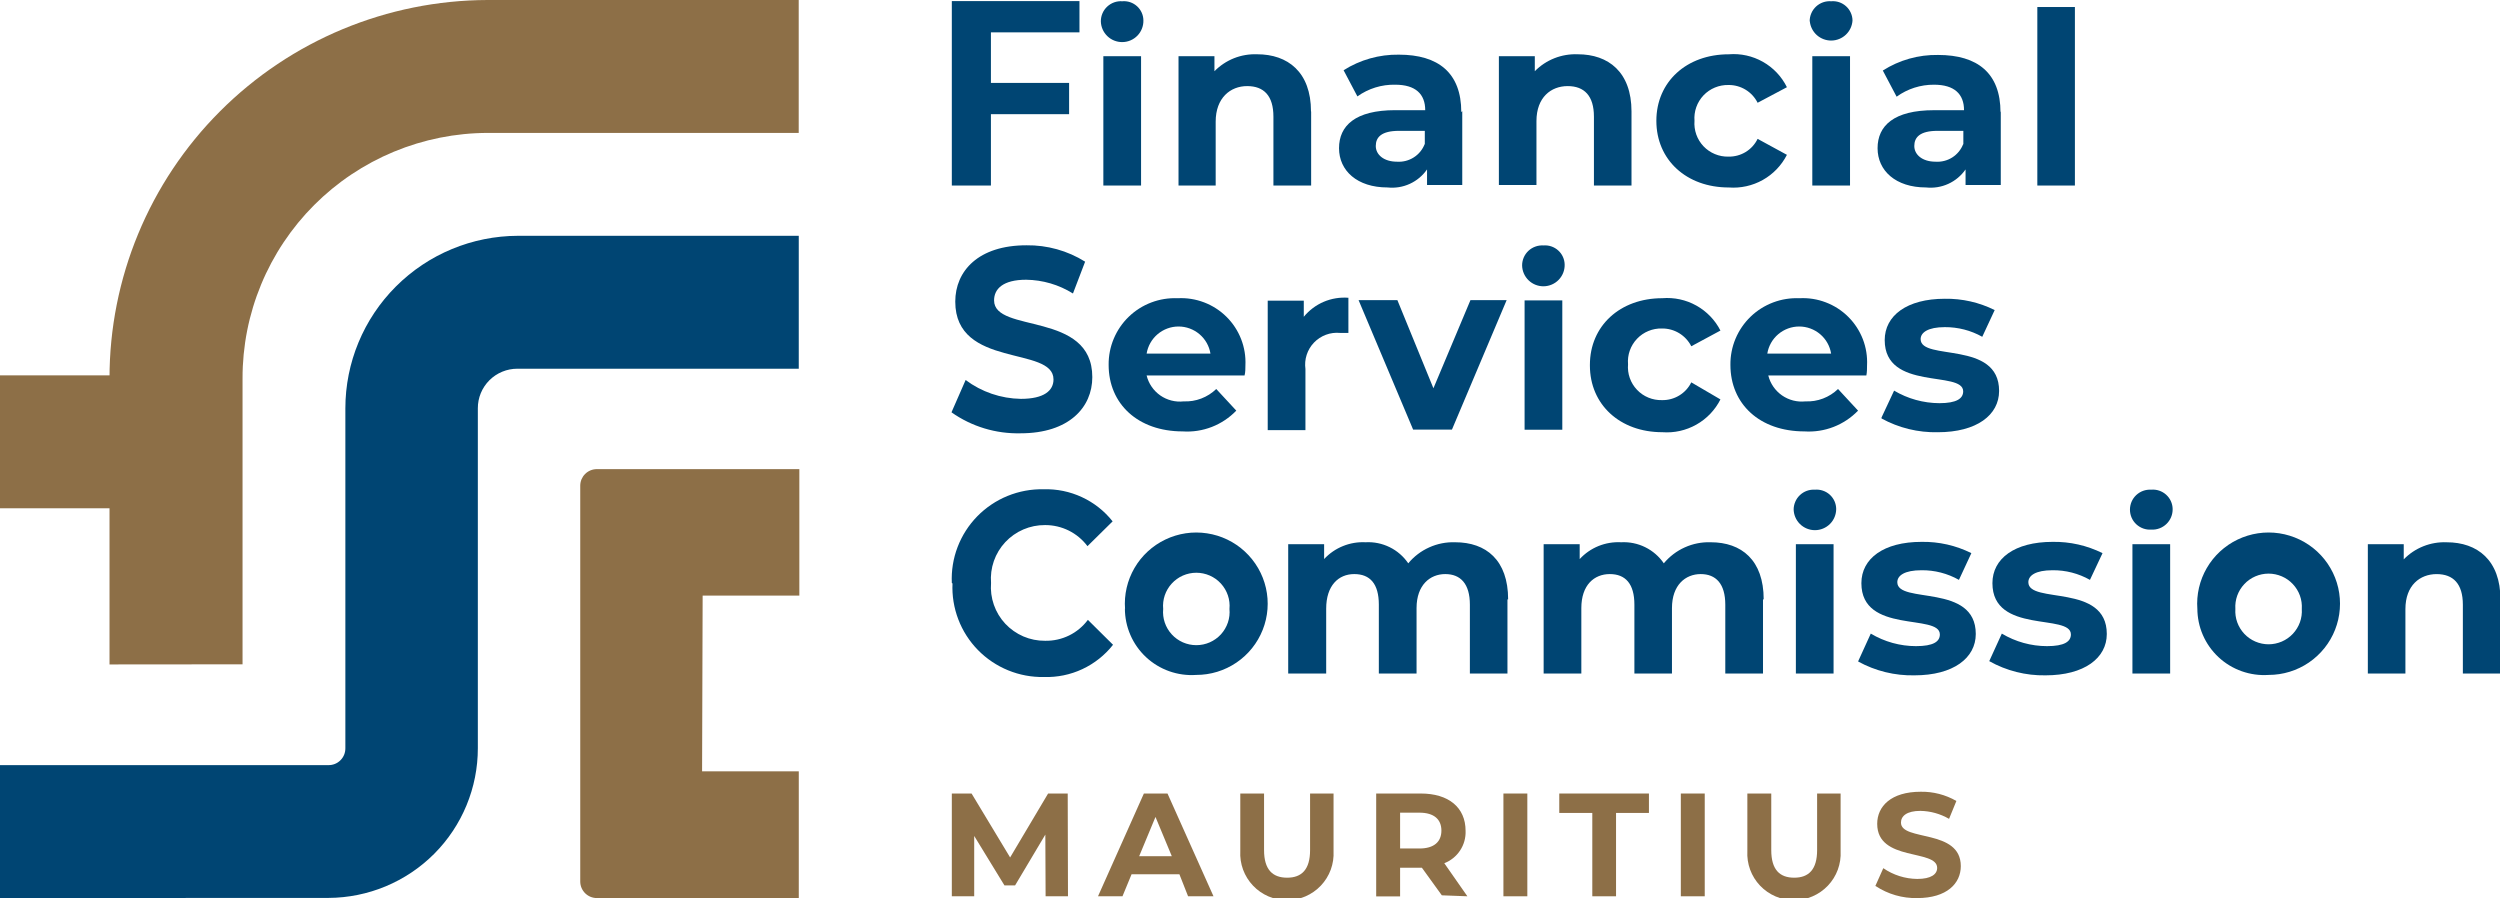
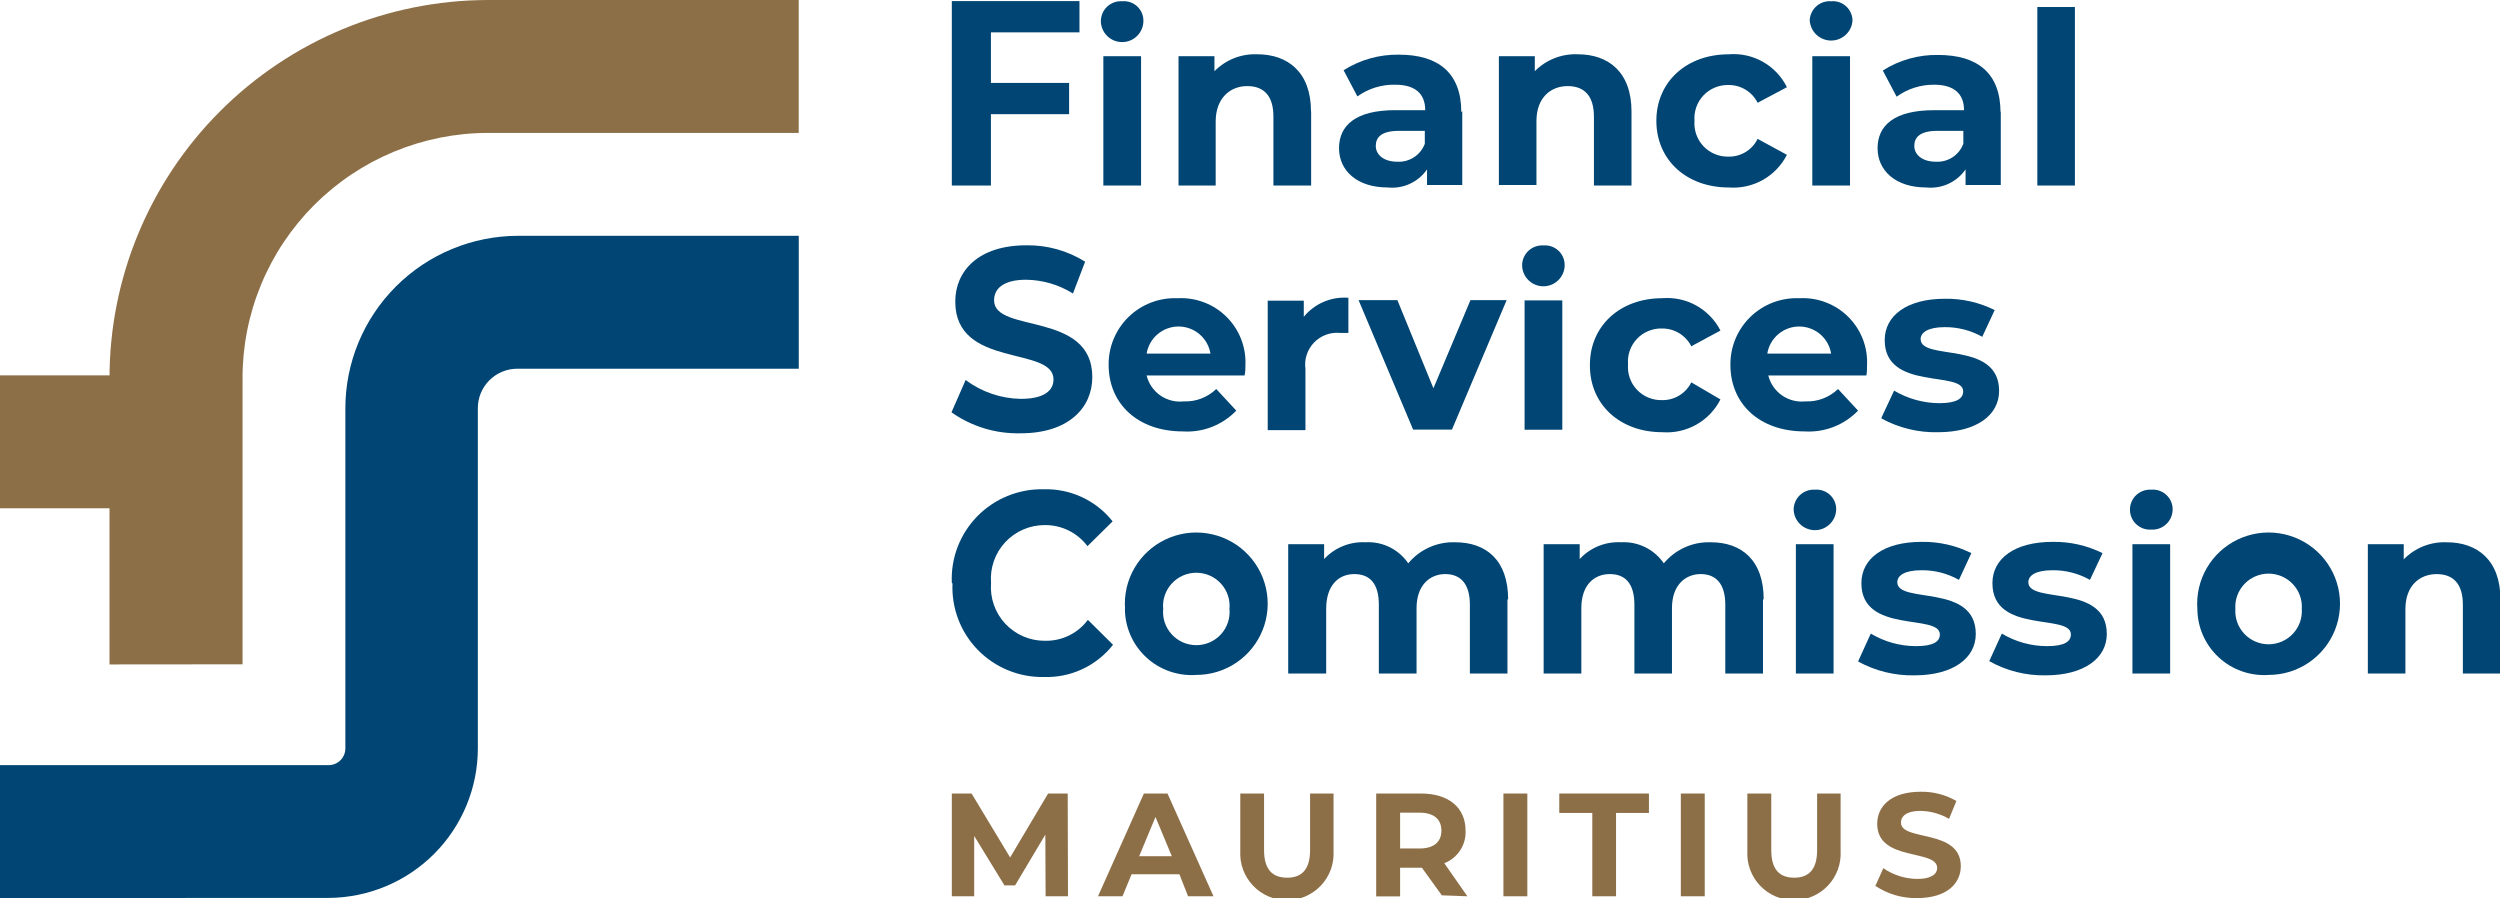
<svg xmlns="http://www.w3.org/2000/svg" width="103" height="37" viewBox="0 0 103 37" fill="none">
  <g clip-path="url(#clip0_1266_36428)">
    <path d="M40.826 1.333V3.416H44.047V4.704H40.826V7.644H39.215V0.045H44.474V1.333H40.826Z" fill="#004573" />
    <path d="M45.458 2.316H47.012V7.645H45.458V2.316ZM45.355 0.875C45.355 0.762 45.378 0.65 45.423 0.546C45.468 0.442 45.534 0.349 45.617 0.272C45.7 0.195 45.797 0.135 45.904 0.097C46.011 0.059 46.125 0.044 46.238 0.052C46.348 0.042 46.459 0.056 46.564 0.091C46.669 0.127 46.766 0.184 46.848 0.259C46.929 0.333 46.995 0.424 47.04 0.525C47.085 0.626 47.108 0.736 47.108 0.846C47.112 1.078 47.023 1.302 46.862 1.468C46.7 1.635 46.479 1.731 46.246 1.734C46.014 1.738 45.789 1.65 45.622 1.488C45.455 1.327 45.359 1.106 45.355 0.875Z" fill="#004573" />
    <path d="M54.019 4.591V7.644H52.465V4.807C52.465 3.944 52.072 3.547 51.383 3.547C50.695 3.547 50.086 4.029 50.086 5.011V7.644H48.555V2.316H50.035V2.934C50.263 2.702 50.537 2.52 50.84 2.399C51.143 2.279 51.467 2.224 51.793 2.236C53.057 2.236 54.013 2.968 54.013 4.591" fill="#004573" />
    <path d="M58.702 5.958V5.391H57.638C56.91 5.391 56.682 5.657 56.682 6.015C56.682 6.372 57.012 6.662 57.558 6.662C57.801 6.678 58.042 6.616 58.247 6.485C58.452 6.355 58.61 6.162 58.697 5.935L58.702 5.958ZM60.245 4.579V7.621H58.794V6.98C58.615 7.238 58.369 7.444 58.082 7.575C57.796 7.706 57.479 7.757 57.166 7.723C55.914 7.723 55.168 7.031 55.168 6.106C55.168 5.181 55.834 4.539 57.484 4.539H58.719C58.719 3.875 58.321 3.49 57.484 3.49C56.926 3.477 56.378 3.647 55.925 3.972L55.356 2.894C56.036 2.463 56.827 2.24 57.632 2.252C59.26 2.252 60.205 3.002 60.205 4.619" fill="#004573" />
    <path d="M67.218 4.592V7.645H65.67V4.807C65.67 3.945 65.271 3.547 64.588 3.547C63.905 3.547 63.302 4.007 63.302 4.989V7.622H61.754V2.316H63.234V2.934C63.463 2.701 63.739 2.518 64.044 2.398C64.349 2.278 64.676 2.223 65.004 2.236C66.267 2.236 67.218 2.969 67.218 4.592Z" fill="#004573" />
    <path d="M68.242 4.978C68.242 3.372 69.483 2.237 71.225 2.237C71.714 2.197 72.205 2.305 72.632 2.547C73.06 2.789 73.404 3.153 73.621 3.593L72.414 4.234C72.303 4.012 72.132 3.826 71.919 3.696C71.707 3.567 71.462 3.499 71.213 3.502C71.021 3.498 70.83 3.533 70.653 3.607C70.476 3.68 70.316 3.79 70.184 3.929C70.052 4.069 69.951 4.234 69.887 4.414C69.823 4.595 69.798 4.787 69.813 4.978C69.798 5.168 69.823 5.36 69.887 5.541C69.951 5.721 70.052 5.887 70.184 6.026C70.316 6.165 70.476 6.275 70.653 6.348C70.83 6.422 71.021 6.458 71.213 6.453C71.463 6.458 71.708 6.392 71.921 6.263C72.134 6.133 72.305 5.945 72.414 5.721L73.621 6.379C73.399 6.814 73.054 7.175 72.627 7.414C72.201 7.653 71.713 7.761 71.225 7.724C69.483 7.724 68.242 6.589 68.242 4.978Z" fill="#004573" />
    <path d="M80.89 5.959V5.391H79.826C79.097 5.391 78.869 5.658 78.869 6.015C78.869 6.373 79.2 6.662 79.746 6.662C79.989 6.678 80.23 6.616 80.435 6.486C80.64 6.355 80.797 6.162 80.884 5.936L80.89 5.959ZM82.432 4.58V7.621H80.981V6.98C80.802 7.239 80.556 7.445 80.27 7.575C79.983 7.706 79.666 7.757 79.353 7.723C78.101 7.723 77.356 7.031 77.356 6.106C77.356 5.181 78.027 4.54 79.683 4.54H80.918C80.918 3.876 80.52 3.49 79.683 3.49C79.129 3.486 78.589 3.659 78.141 3.984L77.572 2.906C78.251 2.473 79.043 2.25 79.848 2.264C81.476 2.264 82.421 3.013 82.421 4.631" fill="#004573" />
    <path d="M85.486 0.289H83.938V7.644H85.486V0.289Z" fill="#004573" />
    <path d="M74.667 2.316H76.221V7.645H74.667V2.316ZM74.559 0.875C74.558 0.761 74.582 0.649 74.627 0.545C74.672 0.44 74.739 0.347 74.822 0.269C74.905 0.192 75.004 0.133 75.111 0.095C75.219 0.058 75.333 0.043 75.447 0.052C75.557 0.042 75.669 0.056 75.774 0.091C75.879 0.127 75.976 0.184 76.058 0.258C76.141 0.333 76.207 0.424 76.252 0.525C76.298 0.626 76.322 0.735 76.323 0.846C76.309 1.067 76.212 1.275 76.052 1.427C75.891 1.58 75.679 1.667 75.457 1.671C75.235 1.674 75.02 1.594 74.854 1.447C74.689 1.299 74.585 1.095 74.564 0.875" fill="#004573" />
    <path d="M39.215 16.956L39.784 15.656C40.441 16.148 41.238 16.421 42.06 16.433C43.017 16.433 43.404 16.093 43.404 15.633C43.404 14.237 39.357 15.196 39.357 12.427C39.357 11.162 40.313 10.106 42.288 10.106C43.143 10.094 43.983 10.328 44.707 10.781L44.206 12.092C43.627 11.73 42.96 11.534 42.277 11.525C41.32 11.525 40.956 11.905 40.956 12.376C40.956 13.749 45.003 12.802 45.003 15.537C45.003 16.785 44.041 17.852 42.049 17.852C41.032 17.877 40.034 17.575 39.203 16.989" fill="#004573" />
    <path d="M47.241 14.568H49.871C49.82 14.257 49.66 13.973 49.419 13.769C49.178 13.565 48.872 13.452 48.556 13.452C48.239 13.452 47.934 13.565 47.693 13.769C47.452 13.973 47.292 14.257 47.241 14.568ZM51.305 15.47H47.241C47.322 15.803 47.522 16.094 47.802 16.291C48.083 16.487 48.426 16.575 48.767 16.537C49.013 16.548 49.26 16.508 49.491 16.42C49.722 16.332 49.932 16.198 50.11 16.027L50.935 16.918C50.652 17.212 50.307 17.442 49.926 17.59C49.544 17.738 49.135 17.801 48.727 17.774C46.883 17.774 45.676 16.64 45.676 15.034C45.672 14.664 45.743 14.297 45.886 13.956C46.029 13.615 46.239 13.306 46.506 13.049C46.772 12.792 47.088 12.592 47.435 12.461C47.782 12.33 48.151 12.271 48.522 12.287C48.892 12.267 49.263 12.326 49.609 12.458C49.955 12.59 50.27 12.793 50.533 13.054C50.796 13.315 51.001 13.628 51.135 13.973C51.269 14.318 51.329 14.687 51.311 15.056C51.311 15.17 51.311 15.34 51.276 15.47" fill="#004573" />
    <path d="M55.554 12.286V13.716C55.423 13.716 55.327 13.716 55.207 13.716C55.01 13.697 54.811 13.724 54.625 13.793C54.44 13.863 54.272 13.973 54.135 14.116C53.998 14.259 53.896 14.431 53.835 14.619C53.774 14.807 53.757 15.007 53.784 15.202V17.722H52.23V12.388H53.716V13.052C53.936 12.783 54.218 12.571 54.538 12.434C54.859 12.298 55.207 12.241 55.554 12.268" fill="#004573" />
    <path d="M62.074 12.365L59.82 17.7H58.221L55.973 12.365H57.572L59.057 15.997L60.583 12.365H62.074Z" fill="#004573" />
    <path d="M65.504 15.032C65.504 13.426 66.745 12.286 68.486 12.286C68.973 12.246 69.461 12.351 69.888 12.589C70.314 12.826 70.661 13.185 70.882 13.619L69.681 14.266C69.569 14.044 69.396 13.858 69.183 13.728C68.97 13.599 68.725 13.531 68.475 13.534C68.283 13.528 68.091 13.563 67.914 13.637C67.736 13.71 67.576 13.82 67.444 13.959C67.312 14.099 67.21 14.264 67.147 14.445C67.083 14.626 67.059 14.818 67.075 15.009C67.059 15.2 67.083 15.393 67.147 15.574C67.21 15.755 67.312 15.92 67.444 16.059C67.576 16.199 67.736 16.309 67.914 16.382C68.091 16.455 68.283 16.49 68.475 16.485C68.725 16.49 68.971 16.424 69.185 16.294C69.399 16.164 69.571 15.977 69.681 15.753L70.882 16.456C70.662 16.893 70.317 17.254 69.89 17.494C69.463 17.735 68.975 17.844 68.486 17.807C66.745 17.807 65.504 16.672 65.504 15.06" fill="#004573" />
    <path d="M72.813 14.568H75.442C75.392 14.257 75.232 13.973 74.991 13.769C74.75 13.565 74.444 13.452 74.127 13.452C73.811 13.452 73.505 13.565 73.264 13.769C73.023 13.973 72.863 14.257 72.813 14.568ZM76.877 15.47H72.853C72.936 15.803 73.137 16.093 73.418 16.29C73.699 16.485 74.042 16.574 74.384 16.537C74.631 16.548 74.877 16.508 75.108 16.42C75.339 16.332 75.55 16.198 75.727 16.027L76.552 16.918C76.269 17.212 75.924 17.441 75.543 17.589C75.162 17.737 74.752 17.8 74.344 17.774C72.494 17.774 71.293 16.64 71.293 15.034C71.289 14.664 71.36 14.297 71.503 13.956C71.646 13.615 71.857 13.306 72.123 13.049C72.389 12.792 72.706 12.592 73.052 12.461C73.399 12.33 73.769 12.271 74.139 12.287C74.509 12.267 74.879 12.325 75.225 12.458C75.572 12.59 75.886 12.793 76.148 13.054C76.411 13.315 76.615 13.628 76.749 13.973C76.882 14.318 76.941 14.687 76.922 15.056C76.922 15.17 76.922 15.34 76.894 15.47" fill="#004573" />
    <path d="M77.519 17.201L78.037 16.094C78.601 16.429 79.243 16.607 79.899 16.611C80.616 16.611 80.883 16.418 80.883 16.123C80.883 15.249 77.65 16.123 77.65 14.012C77.65 13.002 78.567 12.309 80.126 12.309C80.839 12.297 81.544 12.457 82.181 12.775L81.669 13.876C81.198 13.611 80.666 13.475 80.126 13.478C79.432 13.478 79.13 13.7 79.13 13.972C79.13 14.886 82.363 14.006 82.363 16.106C82.363 17.099 81.441 17.808 79.836 17.808C79.027 17.826 78.228 17.63 77.519 17.241" fill="#004573" />
    <path d="M62.813 12.377H64.367V17.705H62.813V12.377ZM62.711 10.935C62.711 10.823 62.734 10.711 62.778 10.608C62.823 10.505 62.888 10.412 62.971 10.334C63.053 10.257 63.15 10.198 63.256 10.16C63.362 10.121 63.475 10.105 63.587 10.112C63.698 10.103 63.81 10.116 63.915 10.152C64.02 10.188 64.117 10.244 64.199 10.319C64.282 10.393 64.348 10.484 64.393 10.585C64.439 10.687 64.463 10.796 64.464 10.907C64.468 11.139 64.379 11.362 64.217 11.529C64.056 11.695 63.834 11.791 63.602 11.795C63.369 11.799 63.145 11.71 62.978 11.549C62.811 11.388 62.715 11.167 62.711 10.935Z" fill="#004573" />
    <path d="M39.215 24.017C39.192 23.512 39.273 23.007 39.454 22.535C39.635 22.062 39.911 21.632 40.265 21.27C40.619 20.909 41.044 20.623 41.514 20.432C41.983 20.241 42.487 20.147 42.994 20.158C43.539 20.141 44.08 20.252 44.574 20.482C45.069 20.711 45.502 21.053 45.84 21.48L44.804 22.502C44.601 22.231 44.337 22.011 44.034 21.86C43.73 21.709 43.395 21.632 43.056 21.633C42.749 21.631 42.445 21.692 42.163 21.813C41.881 21.934 41.627 22.112 41.417 22.337C41.208 22.561 41.048 22.826 40.947 23.115C40.846 23.404 40.807 23.712 40.831 24.017C40.807 24.322 40.846 24.629 40.947 24.918C41.048 25.208 41.208 25.473 41.417 25.697C41.627 25.921 41.881 26.099 42.163 26.221C42.445 26.342 42.749 26.403 43.056 26.4C43.398 26.407 43.737 26.333 44.044 26.183C44.351 26.033 44.617 25.811 44.821 25.538L45.857 26.565C45.52 26.994 45.087 27.337 44.593 27.568C44.099 27.799 43.557 27.91 43.011 27.893C42.505 27.902 42.003 27.809 41.535 27.617C41.067 27.426 40.643 27.141 40.29 26.78C39.937 26.419 39.662 25.989 39.482 25.518C39.302 25.047 39.22 24.543 39.243 24.04" fill="#004573" />
    <path d="M50.654 25.089C50.672 24.9 50.65 24.709 50.589 24.529C50.528 24.349 50.43 24.183 50.302 24.043C50.173 23.902 50.017 23.79 49.842 23.713C49.668 23.637 49.479 23.597 49.288 23.597C49.098 23.597 48.909 23.637 48.735 23.713C48.56 23.79 48.404 23.902 48.276 24.043C48.147 24.183 48.049 24.349 47.988 24.529C47.928 24.709 47.905 24.9 47.923 25.089C47.905 25.278 47.928 25.469 47.988 25.649C48.049 25.829 48.147 25.995 48.276 26.136C48.404 26.276 48.56 26.388 48.735 26.465C48.909 26.541 49.098 26.581 49.288 26.581C49.479 26.581 49.668 26.541 49.842 26.465C50.017 26.388 50.173 26.276 50.302 26.136C50.43 25.995 50.528 25.829 50.589 25.649C50.65 25.469 50.672 25.278 50.654 25.089ZM46.352 25.089C46.308 24.501 46.444 23.913 46.74 23.403C47.036 22.893 47.48 22.484 48.013 22.229C48.546 21.973 49.144 21.884 49.728 21.973C50.313 22.061 50.857 22.323 51.29 22.725C51.723 23.127 52.025 23.649 52.156 24.224C52.287 24.799 52.241 25.4 52.024 25.948C51.807 26.497 51.43 26.968 50.941 27.299C50.452 27.631 49.874 27.808 49.283 27.807C48.906 27.833 48.529 27.781 48.173 27.655C47.818 27.529 47.492 27.331 47.216 27.074C46.941 26.817 46.721 26.506 46.572 26.16C46.422 25.815 46.345 25.443 46.346 25.066" fill="#004573" />
    <path d="M62.107 24.696V27.749H60.559V24.912C60.559 24.049 60.172 23.652 59.545 23.652C58.919 23.652 58.362 24.1 58.362 25.053V27.749H56.808V24.912C56.808 24.049 56.444 23.652 55.795 23.652C55.146 23.652 54.639 24.123 54.639 25.076V27.749H53.074V22.42H54.554V23.033C54.77 22.8 55.035 22.617 55.331 22.498C55.626 22.378 55.943 22.325 56.261 22.341C56.605 22.322 56.947 22.392 57.255 22.544C57.564 22.696 57.827 22.925 58.02 23.209C58.254 22.927 58.549 22.702 58.884 22.552C59.218 22.401 59.583 22.329 59.95 22.341C61.224 22.341 62.135 23.073 62.135 24.696" fill="#004573" />
    <path d="M72.636 24.696V27.749H71.082V24.912C71.082 24.049 70.695 23.652 70.069 23.652C69.443 23.652 68.885 24.1 68.885 25.054V27.749H67.337V24.912C67.337 24.049 66.967 23.652 66.324 23.652C65.681 23.652 65.151 24.1 65.151 25.054V27.749H63.598V22.421H65.083V23.034C65.299 22.799 65.564 22.616 65.859 22.496C66.154 22.377 66.472 22.324 66.791 22.341C67.134 22.323 67.476 22.393 67.784 22.545C68.092 22.697 68.356 22.926 68.549 23.209C68.783 22.927 69.079 22.702 69.413 22.552C69.747 22.401 70.112 22.329 70.479 22.341C71.748 22.341 72.664 23.073 72.664 24.696" fill="#004573" />
    <path d="M76.559 27.239L77.076 26.104C77.639 26.441 78.282 26.62 78.938 26.621C79.655 26.621 79.922 26.434 79.922 26.139C79.922 25.265 76.689 26.139 76.689 24.027C76.689 23.012 77.606 22.325 79.165 22.325C79.878 22.312 80.583 22.471 81.22 22.79L80.708 23.891C80.238 23.625 79.706 23.488 79.165 23.494C78.471 23.494 78.169 23.71 78.169 23.988C78.169 24.901 81.402 24.016 81.402 26.121C81.402 27.109 80.48 27.824 78.875 27.824C78.066 27.841 77.267 27.645 76.559 27.256" fill="#004573" />
    <path d="M81.957 27.239L82.475 26.104C83.037 26.441 83.68 26.62 84.336 26.621C85.053 26.621 85.321 26.433 85.321 26.138C85.321 25.265 82.088 26.138 82.088 24.027C82.088 23.012 83.004 22.325 84.564 22.325C85.278 22.312 85.985 22.472 86.624 22.79L86.106 23.891C85.636 23.625 85.104 23.488 84.564 23.494C83.869 23.494 83.568 23.71 83.568 23.988C83.568 24.901 86.8 24.016 86.8 26.121C86.8 27.109 85.879 27.824 84.273 27.824C83.463 27.838 82.663 27.636 81.957 27.239Z" fill="#004573" />
    <path d="M94.834 25.089C94.846 24.902 94.82 24.715 94.757 24.539C94.693 24.363 94.594 24.202 94.466 24.066C94.338 23.929 94.183 23.82 94.011 23.746C93.838 23.672 93.653 23.633 93.465 23.633C93.278 23.633 93.092 23.672 92.92 23.746C92.748 23.82 92.593 23.929 92.465 24.066C92.337 24.202 92.238 24.363 92.174 24.539C92.111 24.715 92.085 24.902 92.097 25.089C92.085 25.276 92.111 25.463 92.174 25.639C92.238 25.815 92.337 25.976 92.465 26.113C92.593 26.249 92.748 26.358 92.92 26.432C93.092 26.506 93.278 26.545 93.465 26.545C93.653 26.545 93.838 26.506 94.011 26.432C94.183 26.358 94.338 26.249 94.466 26.113C94.594 25.976 94.693 25.815 94.757 25.639C94.82 25.463 94.846 25.276 94.834 25.089ZM90.531 25.089C90.488 24.501 90.623 23.914 90.919 23.404C91.215 22.894 91.658 22.484 92.191 22.229C92.724 21.974 93.322 21.884 93.906 21.972C94.49 22.061 95.035 22.322 95.468 22.723C95.901 23.124 96.203 23.646 96.335 24.22C96.466 24.795 96.421 25.396 96.205 25.945C95.99 26.493 95.613 26.964 95.125 27.297C94.637 27.629 94.059 27.807 93.468 27.807C93.092 27.833 92.714 27.781 92.359 27.655C92.003 27.529 91.677 27.331 91.402 27.074C91.126 26.817 90.907 26.506 90.757 26.16C90.607 25.815 90.531 25.443 90.531 25.066" fill="#004573" />
    <path d="M103.019 24.697V27.75H101.47V24.913C101.47 24.05 101.072 23.653 100.389 23.653C99.706 23.653 99.103 24.113 99.103 25.094V27.75H97.555V22.421H99.034V23.046C99.263 22.81 99.539 22.626 99.844 22.505C100.149 22.384 100.476 22.328 100.805 22.342C102.062 22.342 103.019 23.074 103.019 24.697Z" fill="#004573" />
    <path d="M73.99 22.422H75.543V27.751H73.99V22.422ZM73.898 20.998C73.898 20.885 73.921 20.774 73.966 20.671C74.01 20.567 74.076 20.474 74.158 20.397C74.24 20.32 74.337 20.26 74.443 20.222C74.549 20.184 74.662 20.168 74.775 20.175C74.886 20.165 74.997 20.179 75.103 20.215C75.208 20.25 75.305 20.307 75.387 20.381C75.469 20.456 75.535 20.547 75.581 20.648C75.626 20.749 75.65 20.858 75.651 20.969C75.651 21.201 75.559 21.423 75.395 21.587C75.23 21.751 75.007 21.843 74.775 21.843C74.543 21.843 74.32 21.751 74.155 21.587C73.991 21.423 73.898 21.201 73.898 20.969" fill="#004573" />
    <path d="M87.856 22.422H89.41V27.751H87.856V22.422ZM87.754 20.998C87.754 20.885 87.777 20.774 87.821 20.67C87.866 20.567 87.931 20.474 88.013 20.397C88.096 20.32 88.193 20.26 88.299 20.222C88.405 20.184 88.518 20.168 88.63 20.175C88.742 20.165 88.853 20.179 88.959 20.214C89.064 20.25 89.162 20.307 89.244 20.381C89.327 20.456 89.394 20.546 89.44 20.647C89.486 20.749 89.511 20.858 89.513 20.969C89.515 21.084 89.494 21.198 89.45 21.305C89.406 21.411 89.341 21.507 89.258 21.587C89.175 21.667 89.077 21.729 88.969 21.769C88.861 21.809 88.746 21.827 88.63 21.82C88.518 21.827 88.405 21.811 88.299 21.773C88.193 21.735 88.096 21.675 88.013 21.598C87.931 21.521 87.866 21.428 87.821 21.325C87.777 21.221 87.754 21.11 87.754 20.998Z" fill="#004573" />
    <path d="M0 36.999V31.523H13.523C13.616 31.526 13.708 31.509 13.795 31.475C13.881 31.441 13.959 31.39 14.025 31.324C14.091 31.259 14.143 31.181 14.178 31.096C14.213 31.01 14.23 30.918 14.229 30.825V16.825C14.229 14.943 14.978 13.136 16.312 11.803C17.645 10.47 19.455 9.719 21.343 9.715H32.909V15.191H21.315C21.101 15.191 20.889 15.233 20.691 15.315C20.493 15.397 20.313 15.517 20.162 15.668C20.011 15.82 19.891 15.999 19.809 16.197C19.728 16.395 19.686 16.606 19.687 16.82V30.82C19.69 32.452 19.043 34.019 17.889 35.177C16.734 36.334 15.166 36.988 13.529 36.994L0 36.999Z" fill="#004573" />
-     <path d="M28.949 24.538H32.933V19.328H24.589C24.5 19.328 24.411 19.346 24.328 19.38C24.245 19.414 24.17 19.464 24.106 19.528C24.043 19.591 23.993 19.666 23.958 19.748C23.924 19.831 23.906 19.92 23.906 20.009V36.319C23.906 36.408 23.924 36.497 23.958 36.579C23.993 36.662 24.043 36.737 24.106 36.8C24.17 36.863 24.245 36.913 24.328 36.948C24.411 36.982 24.5 37 24.589 37H32.91V31.779H28.926L28.949 24.538Z" fill="#8D6F47" />
    <path d="M4.512 27.375V15.595C4.507 11.468 6.145 7.508 9.066 4.585C11.986 1.661 15.951 0.012 20.09 0L32.907 0V5.476H20.101C18.771 5.478 17.455 5.742 16.227 6.251C15 6.761 13.885 7.506 12.946 8.445C12.008 9.384 11.264 10.498 10.757 11.724C10.25 12.95 9.99 14.263 9.993 15.589V27.37L4.512 27.375Z" fill="#8D6F47" />
    <path d="M9.659 15.465H0V20.941H9.659V15.465Z" fill="#8D6F47" />
    <path d="M43.079 36.927L43.068 34.385L41.822 36.478H41.383L40.137 34.441V36.927H39.215V32.693H40.029L41.617 35.327L43.182 32.693H43.99L44.001 36.927H43.079Z" fill="#8D6F47" />
    <path d="M48.278 35.275L47.606 33.658L46.934 35.275H48.278ZM48.591 36.019H46.621L46.246 36.927H45.238L47.128 32.693H48.101L49.996 36.927H48.949L48.591 36.019Z" fill="#8D6F47" />
    <path d="M51.1 35.065V32.693H52.079V35.026C52.079 35.831 52.432 36.161 53.03 36.161C53.628 36.161 53.975 35.826 53.975 35.026V32.693H54.942V35.065C54.956 35.326 54.917 35.586 54.827 35.831C54.737 36.076 54.598 36.299 54.418 36.489C54.238 36.678 54.022 36.829 53.782 36.932C53.541 37.035 53.283 37.088 53.021 37.088C52.76 37.088 52.501 37.035 52.261 36.932C52.021 36.829 51.804 36.678 51.625 36.489C51.445 36.299 51.306 36.076 51.215 35.831C51.125 35.586 51.086 35.326 51.1 35.065Z" fill="#8D6F47" />
    <path d="M58.481 33.482H57.684V34.958H58.481C59.084 34.958 59.386 34.68 59.386 34.22C59.386 33.76 59.084 33.482 58.481 33.482ZM59.403 36.887L58.583 35.752H57.684V36.932H56.699V32.693H58.538C59.676 32.693 60.382 33.261 60.382 34.231C60.393 34.517 60.315 34.799 60.157 35.038C60 35.277 59.772 35.461 59.505 35.565L60.456 36.927L59.403 36.887Z" fill="#8D6F47" />
    <path d="M62.926 32.693H61.941V36.927H62.926V32.693Z" fill="#8D6F47" />
    <path d="M65.603 33.493H64.242V32.693H67.936V33.493H66.581V36.927H65.603V33.493Z" fill="#8D6F47" />
    <path d="M70.235 32.693H69.25V36.927H70.235V32.693Z" fill="#8D6F47" />
    <path d="M71.991 35.065V32.693H72.976V35.026C72.976 35.831 73.323 36.161 73.921 36.161C74.518 36.161 74.865 35.826 74.865 35.026V32.693H75.833V35.065C75.847 35.326 75.808 35.586 75.718 35.831C75.628 36.076 75.489 36.299 75.309 36.489C75.129 36.678 74.912 36.829 74.672 36.932C74.432 37.035 74.174 37.088 73.912 37.088C73.651 37.088 73.392 37.035 73.152 36.932C72.912 36.829 72.695 36.678 72.515 36.489C72.335 36.299 72.196 36.076 72.106 35.831C72.016 35.586 71.977 35.326 71.991 35.065Z" fill="#8D6F47" />
    <path d="M77.262 36.507L77.592 35.769C78.004 36.053 78.491 36.207 78.992 36.212C79.561 36.212 79.811 36.019 79.811 35.758C79.811 34.969 77.341 35.514 77.341 33.942C77.341 33.221 77.911 32.62 79.134 32.62C79.649 32.611 80.157 32.743 80.603 33L80.301 33.737C79.943 33.529 79.537 33.416 79.123 33.408C78.554 33.408 78.32 33.624 78.32 33.891C78.32 34.674 80.785 34.135 80.785 35.684C80.785 36.393 80.216 37.001 78.986 37.001C78.38 37.013 77.784 36.841 77.279 36.507" fill="#8D6F47" />
  </g>
  <defs>
    <clipPath id="clip0_1266_36428">
      <rect width="103" height="37" fill="white" />
    </clipPath>
  </defs>
</svg>